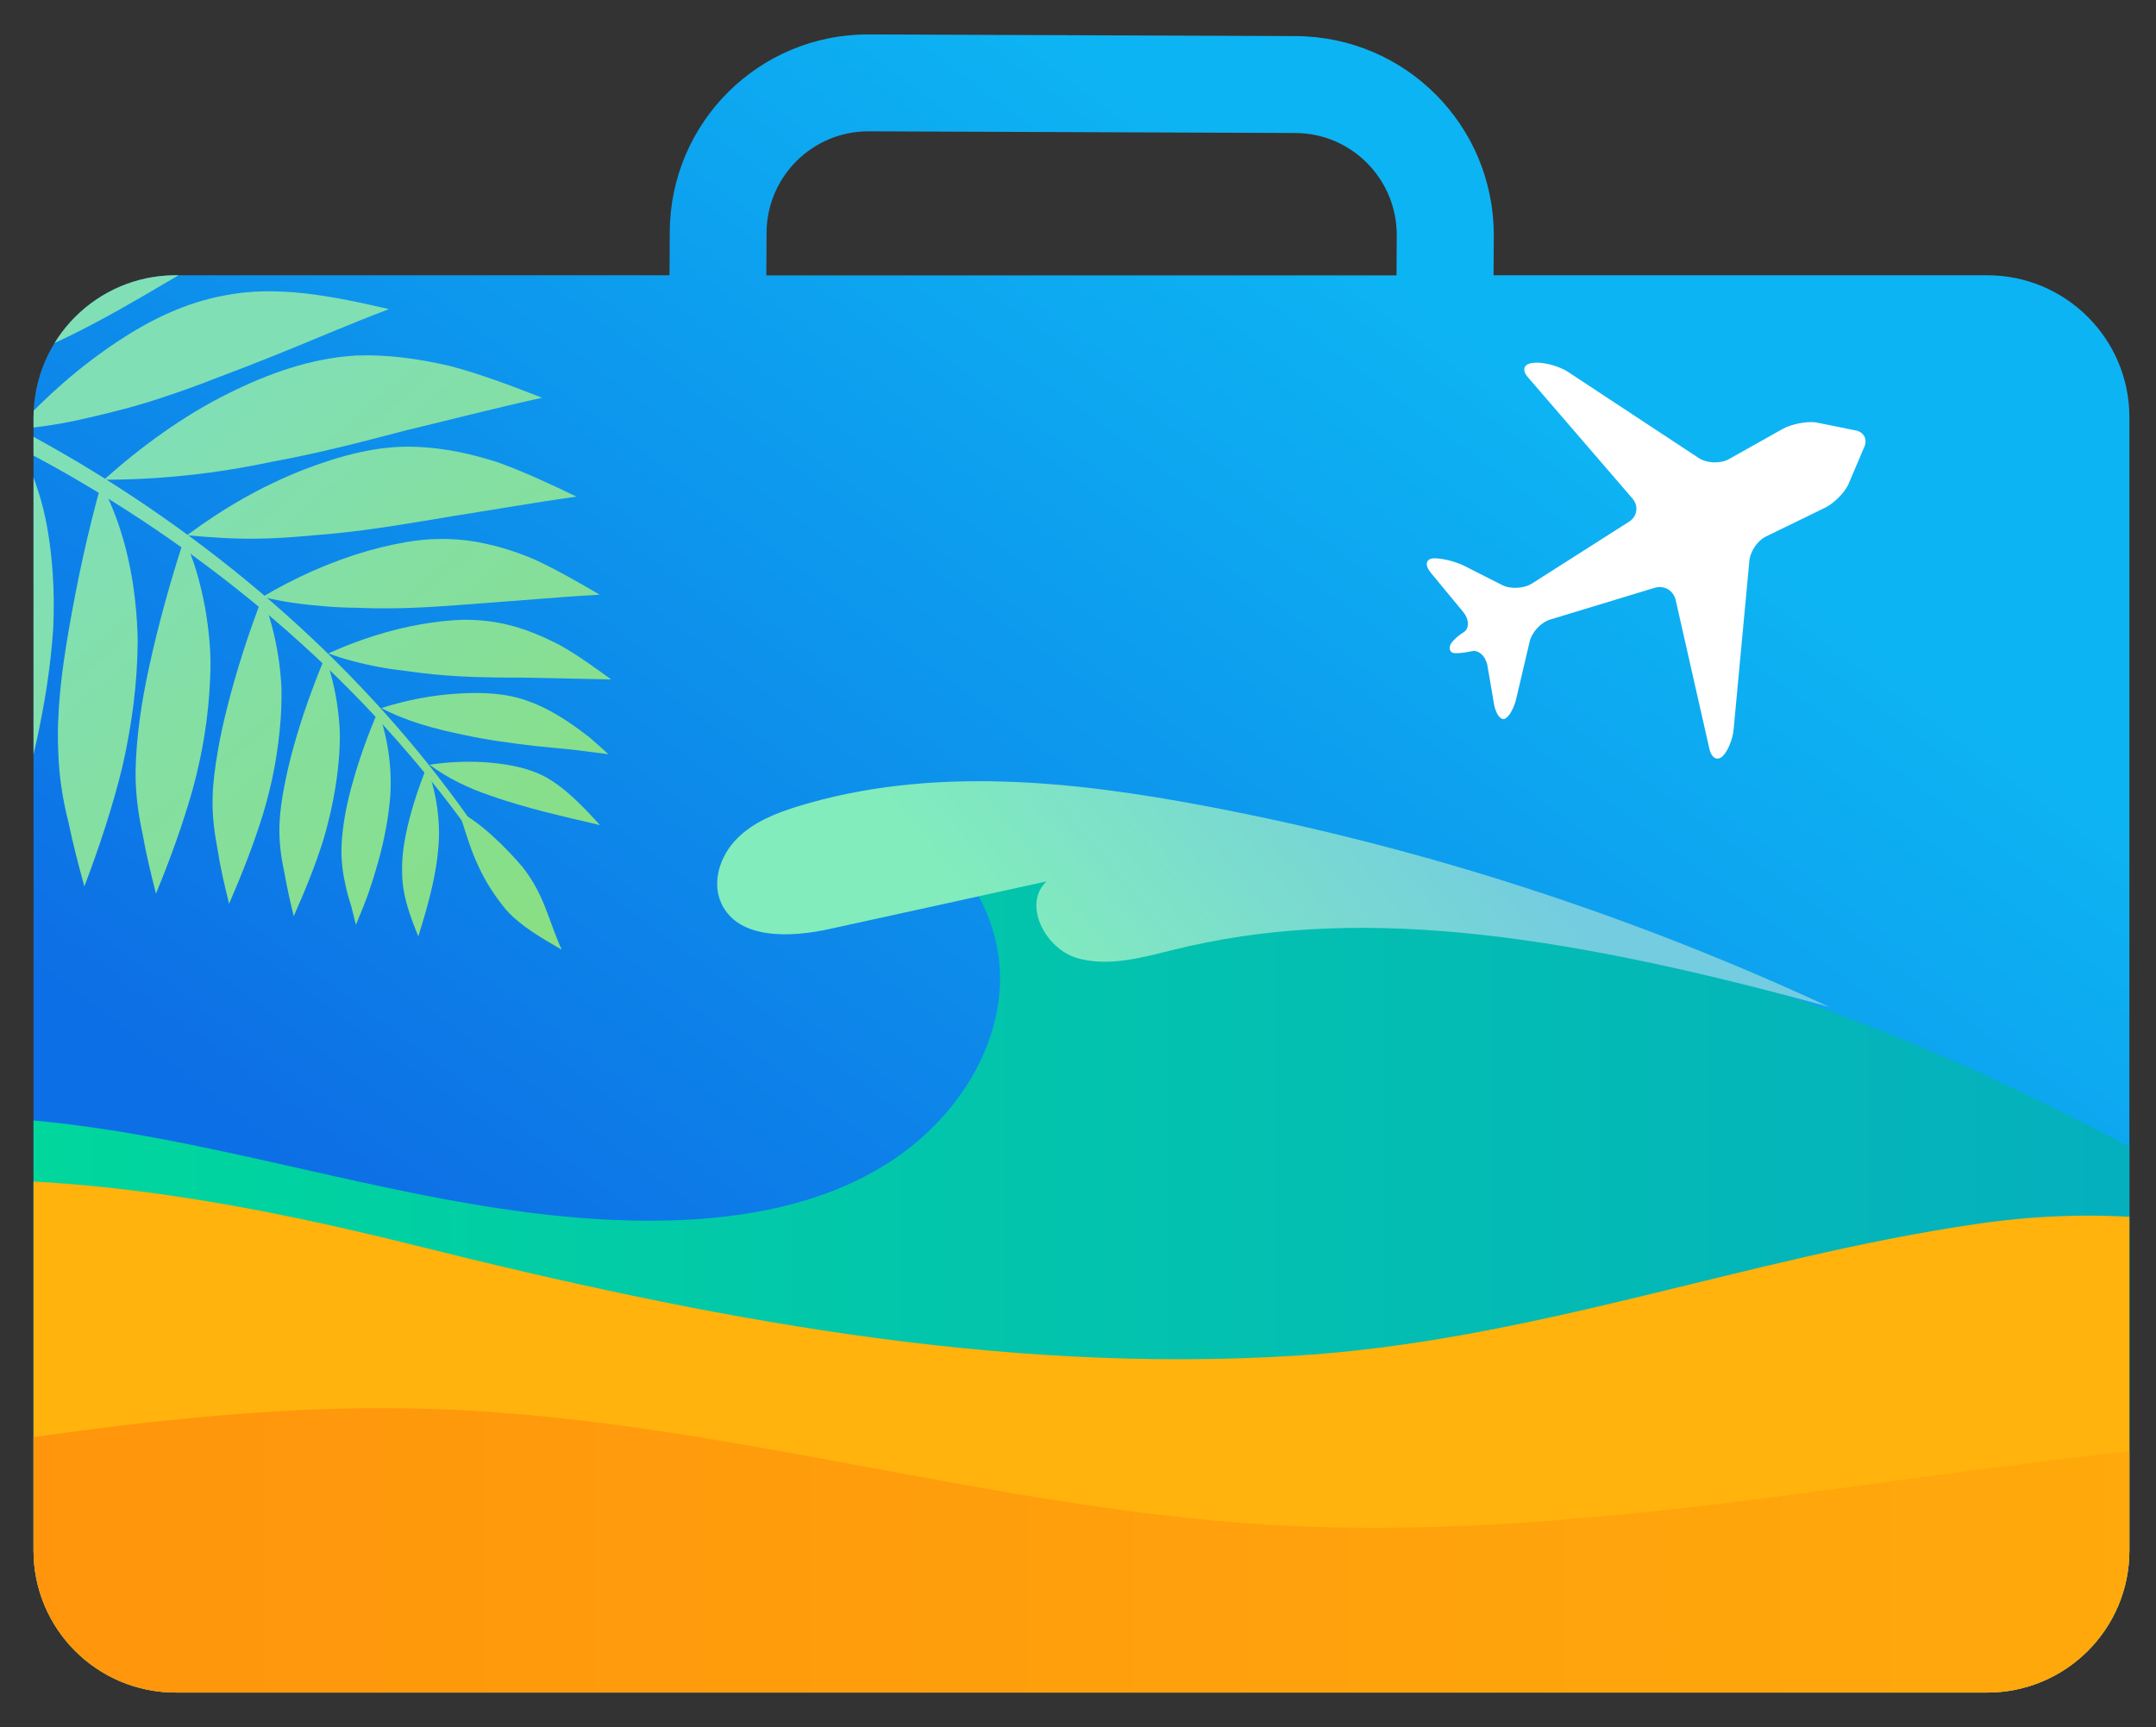
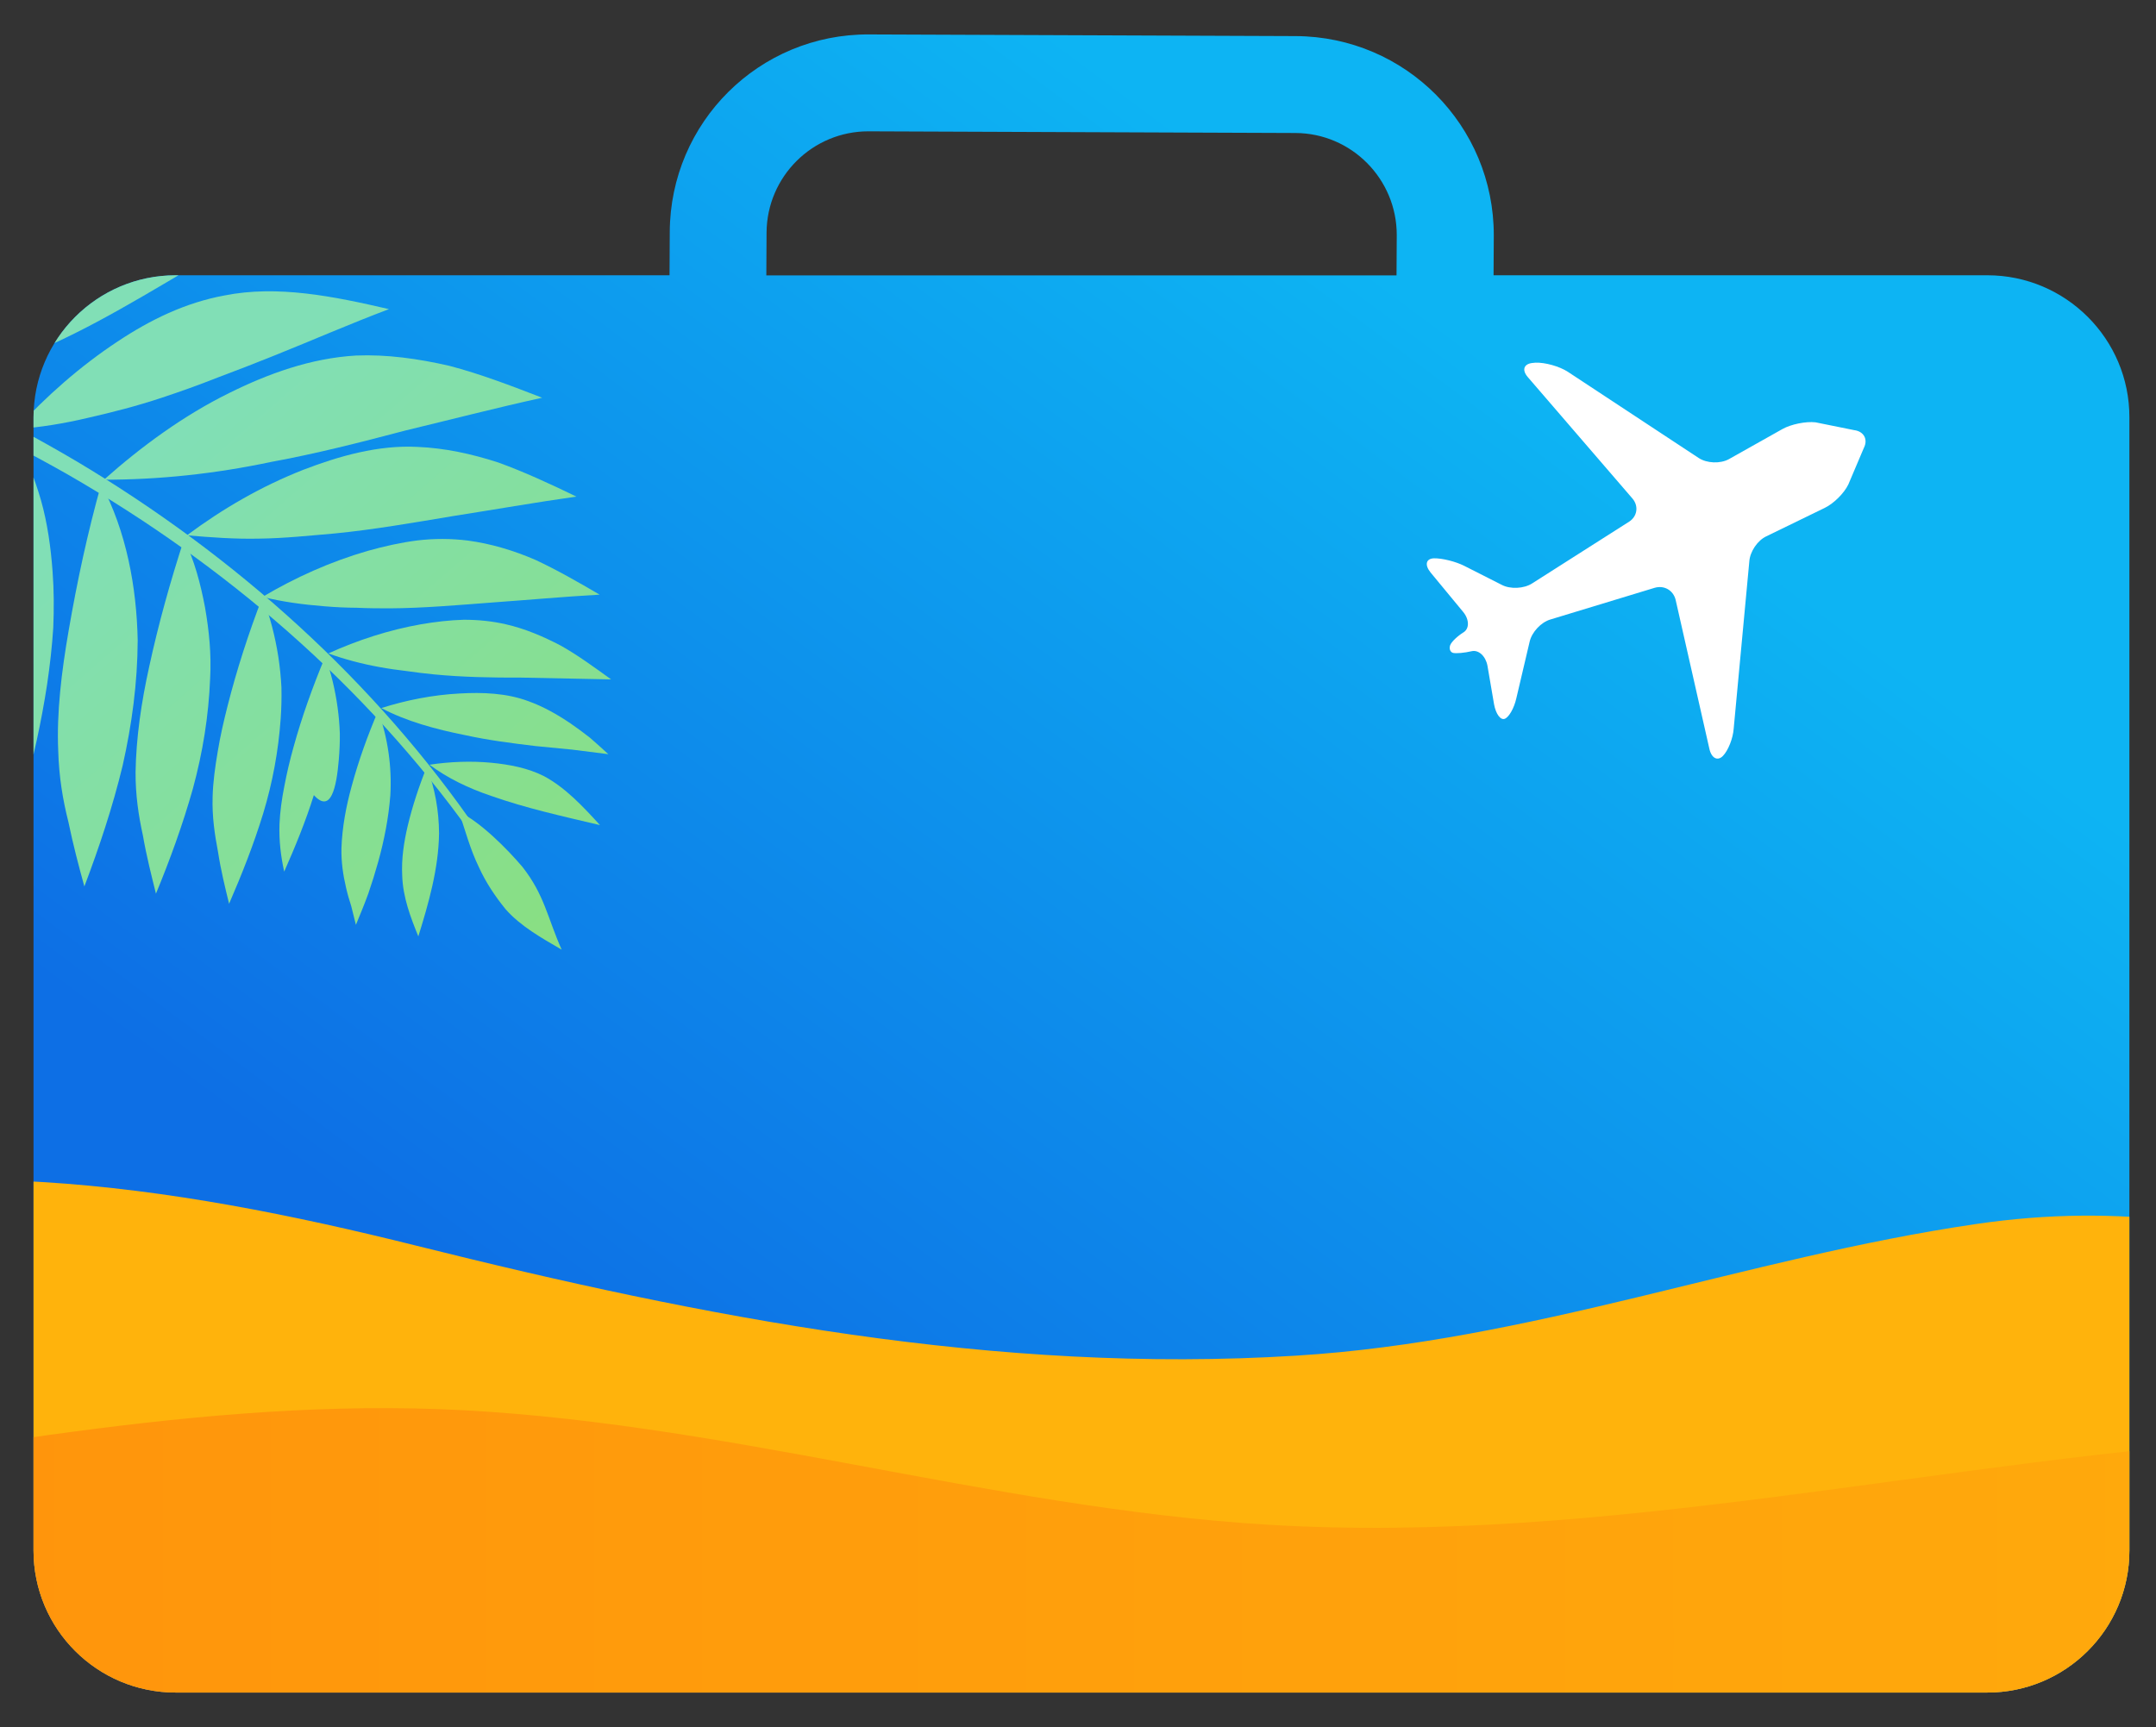
<svg xmlns="http://www.w3.org/2000/svg" xmlns:xlink="http://www.w3.org/1999/xlink" version="1.1" id="Calque_1" x="0px" y="0px" width="37.438px" height="30px" viewBox="0 0 37.438 30" enable-background="new 0 0 37.438 30" xml:space="preserve">
  <rect x="0" y="0" width="37.438" height="30" fill="#333333" stroke="none" />
  <g>
    <g>
      <g>
        <linearGradient id="SVGID_2_" gradientUnits="userSpaceOnUse" x1="299.057" y1="-399.625" x2="313.187" y2="-380.637" gradientTransform="matrix(1 0 0 -1 -286.66 -373.96)">
          <stop offset="0" style="stop-color:#0D6FE5" />
          <stop offset="1" style="stop-color:#0DB4F3" />
        </linearGradient>
        <path id="SVGID_1_" fill="url(#SVGID_2_)" d="M34.51,4.781h-8.575l0.004-0.693c0.003-1.905-1.53-3.451-3.438-3.461l-7.414-0.029     c-1.904-0.008-3.449,1.526-3.457,3.433l-0.004,0.75H3.051c-1.363,0-2.469,1.106-2.469,2.469v19.679     c0,1.366,1.106,2.468,2.469,2.468h31.456c1.362,0,2.469-1.102,2.469-2.468V7.25C36.979,5.887,35.869,4.781,34.51,4.781z      M13.311,4.037c0.007-0.971,0.798-1.758,1.771-1.756l7.414,0.029c0.974,0.005,1.758,0.8,1.758,1.771L24.25,4.783H13.307     L13.311,4.037z" />
      </g>
      <g>
        <defs>
          <path id="SVGID_3_" d="M34.51,4.781h-8.575l0.004-0.693c0.003-1.905-1.53-3.451-3.438-3.461l-7.414-0.029      c-1.904-0.008-3.449,1.526-3.457,3.433l-0.004,0.75H3.051c-1.363,0-2.469,1.106-2.469,2.469v19.679      c0,1.366,1.106,2.468,2.469,2.468h31.456c1.362,0,2.469-1.102,2.469-2.468V7.25C36.979,5.887,35.869,4.781,34.51,4.781z       M13.311,4.037c0.007-0.971,0.798-1.758,1.771-1.756l7.414,0.029c0.974,0.005,1.758,0.8,1.758,1.771L24.25,4.783H13.307      L13.311,4.037z" />
        </defs>
        <clipPath id="SVGID_4_">
          <use xlink:href="#SVGID_3_" overflow="visible" />
        </clipPath>
        <g clip-path="url(#SVGID_4_)">
          <linearGradient id="SVGID_5_" gradientUnits="userSpaceOnUse" x1="277.478" y1="-406.257" x2="334.517" y2="-406.257" gradientTransform="matrix(1 0 0 -1 -286.66 -373.96)">
            <stop offset="0" style="stop-color:#00E194" />
            <stop offset="1" style="stop-color:#05A4C8" />
          </linearGradient>
-           <path fill="url(#SVGID_5_)" d="M46.425,26.242c-4.33-3.38-9.026-6.533-14.159-8.495c-5.411-2.072-11.157-3.264-16.945-3.503      c1.259,0.272,2.113,1.619,2.04,2.905c-0.073,1.286-0.931,2.442-2.032,3.108c-1.1,0.67-2.413,0.905-3.702,0.94      c-2.646,0.07-5.236-0.663-7.824-1.213c-2.588-0.555-5.318-0.926-7.85-0.157c-6.434,1.957-5.075,9.93-4.887,15.197      c0.112,3.184,0.367,6.701,2.648,8.927c1.804,1.762,4.451,2.271,6.934,2.698c4.583,0.788,9.163,1.576,13.747,2.365      c4.127,0.711,8.284,1.426,12.472,1.325c4.189-0.099,8.453-1.058,11.902-3.438c3.504-2.42,5.99-6.272,6.751-10.461      C46.278,32.25,49.784,28.862,46.425,26.242z" />
        </g>
      </g>
      <g>
        <defs>
          <path id="SVGID_6_" d="M34.51,4.781h-8.575l0.004-0.693c0.003-1.905-1.53-3.451-3.438-3.461l-7.414-0.029      c-1.904-0.008-3.449,1.526-3.457,3.433l-0.004,0.75H3.051c-1.363,0-2.469,1.106-2.469,2.469v19.679      c0,1.366,1.106,2.468,2.469,2.468h31.456c1.362,0,2.469-1.102,2.469-2.468V7.25C36.979,5.887,35.869,4.781,34.51,4.781z       M13.311,4.037c0.007-0.971,0.798-1.758,1.771-1.756l7.414,0.029c0.974,0.005,1.758,0.8,1.758,1.771L24.25,4.783H13.307      L13.311,4.037z" />
        </defs>
        <clipPath id="SVGID_7_">
          <use xlink:href="#SVGID_6_" overflow="visible" />
        </clipPath>
        <linearGradient id="SVGID_8_" gradientUnits="userSpaceOnUse" x1="300.053" y1="-416.24" x2="301.523" y2="-399.918" gradientTransform="matrix(1 0 0 -1 -286.66 -373.96)">
          <stop offset="0.081" style="stop-color:#FF8E0C" />
          <stop offset="1" style="stop-color:#FFB30C" />
        </linearGradient>
        <path clip-path="url(#SVGID_7_)" fill="url(#SVGID_8_)" d="M-15.637,27.769c2.667-2.836,6.156-5.262,9.876-6.494     c4.248-1.407,8.746-0.699,12.988,0.36c5.014,1.252,10.066,2.234,15.276,1.911c4.093-0.252,7.795-1.695,11.793-2.284     c2.587-0.384,4.575,0.035,7.025,0.62c0.974,0.233,1.964,0.522,2.753,1.137c1.319,1.033,1.046,1.904,0.824,3.258     c-0.263,1.621-0.036,3.377-0.181,5.021c-0.304,3.474-1.433,7.141-4.227,9.218c-2.563,1.904-5.977,2.097-9.166,2.154     c-11.76,0.198-23.624-0.513-34.994-3.522c-2.328-0.613-4.7-1.366-6.544-2.915c-1.295-1.092-2.255-2.518-3.198-3.919     C-14.319,30.951-14.727,29.126-15.637,27.769z" />
      </g>
      <g>
        <defs>
          <path id="SVGID_9_" d="M34.51,4.781h-8.575l0.004-0.693c0.003-1.905-1.53-3.451-3.438-3.461l-7.414-0.029      c-1.904-0.008-3.449,1.526-3.457,3.433l-0.004,0.75H3.051c-1.363,0-2.469,1.106-2.469,2.469v19.679      c0,1.366,1.106,2.468,2.469,2.468h31.456c1.362,0,2.469-1.102,2.469-2.468V7.25C36.979,5.887,35.869,4.781,34.51,4.781z       M13.311,4.037c0.007-0.971,0.798-1.758,1.771-1.756l7.414,0.029c0.974,0.005,1.758,0.8,1.758,1.771L24.25,4.783H13.307      L13.311,4.037z" />
        </defs>
        <clipPath id="SVGID_10_">
          <use xlink:href="#SVGID_9_" overflow="visible" />
        </clipPath>
        <g clip-path="url(#SVGID_10_)">
          <linearGradient id="SVGID_11_" gradientUnits="userSpaceOnUse" x1="294.423" y1="-392.191" x2="287.127" y2="-383.786" gradientTransform="matrix(1 0 0 -1 -286.66 -373.96)">
            <stop offset="0" style="stop-color:#89DF81" />
            <stop offset="1" style="stop-color:#81DFB6" />
          </linearGradient>
          <path fill="url(#SVGID_11_)" d="M-7.644,5.092l0.077-0.422c3.136,0.599,6.168,1.728,8.913,3.352      c2.734,1.633,5.166,3.804,6.966,6.433l-0.137,0.013c-1.835-2.567-4.275-4.661-6.997-6.226C-1.553,6.688-4.559,5.63-7.644,5.092z      " />
          <linearGradient id="SVGID_12_" gradientUnits="userSpaceOnUse" x1="296.478" y1="-390.411" x2="289.175" y2="-381.999" gradientTransform="matrix(1 0 0 -1 -286.66 -373.96)">
            <stop offset="0" style="stop-color:#89DF81" />
            <stop offset="1" style="stop-color:#81DFB6" />
          </linearGradient>
          <path fill="url(#SVGID_12_)" d="M9.074,15.059C8.813,14.75,8.337,14.27,7.97,14.1c0.107,0.321,0.198,0.66,0.346,0.962      c0.12,0.264,0.281,0.505,0.463,0.729c0.256,0.292,0.616,0.495,0.974,0.703C9.504,15.934,9.458,15.551,9.074,15.059z" />
          <g>
            <g>
              <linearGradient id="SVGID_13_" gradientUnits="userSpaceOnUse" x1="293.147" y1="-393.31" x2="285.845" y2="-384.9" gradientTransform="matrix(1 0 0 -1 -286.66 -373.96)">
                <stop offset="0" style="stop-color:#89DF81" />
                <stop offset="1" style="stop-color:#81DFB6" />
              </linearGradient>
              <path fill="url(#SVGID_13_)" d="M-3.112,7.47c-0.062-0.528-0.206-1.053-0.454-1.524c-0.114,0.469-0.194,0.949-0.23,1.427        c-0.032,0.41-0.036,0.823,0.04,1.208c0.103,0.511,0.33,0.969,0.538,1.415C-3.112,9.161-3.018,8.295-3.112,7.47z" />
              <linearGradient id="SVGID_14_" gradientUnits="userSpaceOnUse" x1="293.449" y1="-393.037" x2="286.151" y2="-384.63" gradientTransform="matrix(1 0 0 -1 -286.66 -373.96)">
                <stop offset="0" style="stop-color:#89DF81" />
                <stop offset="1" style="stop-color:#81DFB6" />
              </linearGradient>
              <path fill="url(#SVGID_14_)" d="M-1.891,8.075c-0.083-0.625-0.268-1.247-0.582-1.797c-0.12,0.567-0.203,1.146-0.235,1.717        c-0.031,0.492-0.029,0.981,0.062,1.431c0.125,0.601,0.383,1.144,0.632,1.641C-1.878,10.082-1.766,9.063-1.891,8.075z" />
              <linearGradient id="SVGID_15_" gradientUnits="userSpaceOnUse" x1="293.687" y1="-392.839" x2="286.386" y2="-384.43" gradientTransform="matrix(1 0 0 -1 -286.66 -373.96)">
                <stop offset="0" style="stop-color:#89DF81" />
                <stop offset="1" style="stop-color:#81DFB6" />
              </linearGradient>
              <path fill="url(#SVGID_15_)" d="M-0.616,8.863C-0.701,8.136-0.916,7.415-1.283,6.78C-1.418,7.44-1.52,8.121-1.566,8.785        c-0.039,0.57-0.046,1.137,0.046,1.652c0.058,0.359,0.16,0.686,0.281,0.992c0.123,0.305,0.259,0.596,0.377,0.896        C-0.635,11.169-0.497,10.026-0.616,8.863z" />
              <linearGradient id="SVGID_16_" gradientUnits="userSpaceOnUse" x1="293.921" y1="-392.625" x2="286.625" y2="-384.221" gradientTransform="matrix(1 0 0 -1 -286.66 -373.96)">
                <stop offset="0" style="stop-color:#89DF81" />
                <stop offset="1" style="stop-color:#81DFB6" />
              </linearGradient>
              <path fill="url(#SVGID_16_)" d="M0.913,9.927C0.883,9.511,0.824,9.083,0.71,8.683C0.595,8.287,0.439,7.897,0.238,7.531        c-0.18,0.761-0.315,1.527-0.396,2.275c-0.065,0.638-0.112,1.293-0.044,1.884c0.103,0.788,0.364,1.477,0.603,2.122        c0.176-0.634,0.317-1.27,0.417-1.925c0.048-0.325,0.086-0.656,0.107-0.986C0.938,10.578,0.938,10.251,0.913,9.927z" />
              <linearGradient id="SVGID_17_" gradientUnits="userSpaceOnUse" x1="294.046" y1="-392.512" x2="286.752" y2="-384.11" gradientTransform="matrix(1 0 0 -1 -286.66 -373.96)">
                <stop offset="0" style="stop-color:#89DF81" />
                <stop offset="1" style="stop-color:#81DFB6" />
              </linearGradient>
              <path fill="url(#SVGID_17_)" d="M2.391,11.12c-0.018-0.922-0.198-1.895-0.634-2.711c-0.239,0.853-0.417,1.688-0.564,2.538        c-0.126,0.726-0.211,1.436-0.182,2.091c0.012,0.45,0.08,0.857,0.177,1.239c0.081,0.392,0.179,0.765,0.277,1.119        c0.255-0.673,0.49-1.375,0.665-2.1C2.29,12.584,2.388,11.862,2.391,11.12z" />
            </g>
            <g>
              <linearGradient id="SVGID_18_" gradientUnits="userSpaceOnUse" x1="295.883" y1="-390.923" x2="288.588" y2="-382.521" gradientTransform="matrix(1 0 0 -1 -286.66 -373.96)">
                <stop offset="0" style="stop-color:#89DF81" />
                <stop offset="1" style="stop-color:#81DFB6" />
              </linearGradient>
              <path fill="url(#SVGID_18_)" d="M7.624,14.475c-0.002-0.387-0.07-0.787-0.214-1.153c-0.136,0.338-0.249,0.681-0.33,1.021        c-0.069,0.293-0.11,0.579-0.096,0.861c0.012,0.385,0.146,0.728,0.28,1.06C7.439,15.7,7.616,15.09,7.624,14.475z" />
              <linearGradient id="SVGID_19_" gradientUnits="userSpaceOnUse" x1="295.625" y1="-391.148" x2="288.325" y2="-382.739" gradientTransform="matrix(1 0 0 -1 -286.66 -373.96)">
                <stop offset="0" style="stop-color:#89DF81" />
                <stop offset="1" style="stop-color:#81DFB6" />
              </linearGradient>
              <path fill="url(#SVGID_19_)" d="M6.778,13.815c0.029-0.495-0.042-0.995-0.211-1.469c-0.184,0.429-0.339,0.863-0.456,1.292        c-0.102,0.367-0.169,0.729-0.182,1.094c-0.005,0.24,0.029,0.469,0.08,0.685c0.025,0.11,0.056,0.216,0.09,0.321        c0.028,0.108,0.054,0.218,0.081,0.325c0.075-0.18,0.15-0.363,0.217-0.547c0.062-0.181,0.119-0.364,0.171-0.55        C6.671,14.595,6.747,14.21,6.778,13.815z" />
              <linearGradient id="SVGID_20_" gradientUnits="userSpaceOnUse" x1="295.324" y1="-391.407" x2="288.03" y2="-383.005" gradientTransform="matrix(1 0 0 -1 -286.66 -373.96)">
                <stop offset="0" style="stop-color:#89DF81" />
                <stop offset="1" style="stop-color:#81DFB6" />
              </linearGradient>
-               <path fill="url(#SVGID_20_)" d="M5.883,13.197c0.013-0.151,0.02-0.306,0.018-0.461c-0.005-0.149-0.018-0.299-0.039-0.45        c-0.041-0.3-0.111-0.596-0.214-0.882c-0.22,0.526-0.409,1.055-0.553,1.579c-0.063,0.225-0.115,0.448-0.157,0.669        c-0.045,0.227-0.076,0.45-0.085,0.664c-0.01,0.291,0.025,0.563,0.082,0.823c0.046,0.266,0.104,0.527,0.166,0.774        c0.188-0.425,0.373-0.875,0.515-1.329C5.747,14.137,5.843,13.674,5.883,13.197z" />
+               <path fill="url(#SVGID_20_)" d="M5.883,13.197c0.013-0.151,0.02-0.306,0.018-0.461c-0.005-0.149-0.018-0.299-0.039-0.45        c-0.041-0.3-0.111-0.596-0.214-0.882c-0.22,0.526-0.409,1.055-0.553,1.579c-0.063,0.225-0.115,0.448-0.157,0.669        c-0.045,0.227-0.076,0.45-0.085,0.664c-0.01,0.291,0.025,0.563,0.082,0.823c0.188-0.425,0.373-0.875,0.515-1.329C5.747,14.137,5.843,13.674,5.883,13.197z" />
              <linearGradient id="SVGID_21_" gradientUnits="userSpaceOnUse" x1="295.003" y1="-391.686" x2="287.707" y2="-383.282" gradientTransform="matrix(1 0 0 -1 -286.66 -373.96)">
                <stop offset="0" style="stop-color:#89DF81" />
                <stop offset="1" style="stop-color:#81DFB6" />
              </linearGradient>
              <path fill="url(#SVGID_21_)" d="M4.874,12.482c0.013-0.179,0.017-0.362,0.013-0.544c-0.009-0.177-0.027-0.354-0.054-0.531        c-0.055-0.352-0.145-0.703-0.274-1.039c-0.244,0.631-0.448,1.266-0.607,1.892c-0.068,0.268-0.129,0.534-0.172,0.798        c-0.045,0.264-0.082,0.531-0.088,0.783c-0.011,0.344,0.037,0.657,0.095,0.962c0.048,0.312,0.121,0.608,0.191,0.894        c0.219-0.505,0.427-1.029,0.593-1.571C4.734,13.587,4.834,13.046,4.874,12.482z" />
              <linearGradient id="SVGID_22_" gradientUnits="userSpaceOnUse" x1="294.545" y1="-392.088" x2="287.246" y2="-383.68" gradientTransform="matrix(1 0 0 -1 -286.66 -373.96)">
                <stop offset="0" style="stop-color:#89DF81" />
                <stop offset="1" style="stop-color:#81DFB6" />
              </linearGradient>
              <path fill="url(#SVGID_22_)" d="M3.649,11.782c0.023-0.424-0.018-0.825-0.089-1.234C3.483,10.143,3.376,9.73,3.196,9.367        c-0.238,0.729-0.446,1.476-0.605,2.211c-0.14,0.634-0.227,1.24-0.237,1.833c-0.002,0.397,0.052,0.758,0.128,1.102        c0.061,0.354,0.146,0.685,0.226,1.009c0.242-0.586,0.466-1.2,0.643-1.83C3.521,13.065,3.623,12.436,3.649,11.782z" />
            </g>
          </g>
          <g>
            <g>
              <linearGradient id="SVGID_23_" gradientUnits="userSpaceOnUse" x1="295.761" y1="-391.036" x2="288.462" y2="-382.628" gradientTransform="matrix(1 0 0 -1 -286.66 -373.96)">
                <stop offset="0" style="stop-color:#89DF81" />
                <stop offset="1" style="stop-color:#81DFB6" />
              </linearGradient>
              <path fill="url(#SVGID_23_)" d="M-2.12,4.898C-2.549,5.247-3.018,5.55-3.5,5.75c0.199-0.439,0.437-0.859,0.723-1.245        c0.247-0.33,0.529-0.642,0.881-0.869c0.478-0.319,1.047-0.442,1.619-0.548C-0.875,3.723-1.451,4.354-2.12,4.898z" />
              <linearGradient id="SVGID_24_" gradientUnits="userSpaceOnUse" x1="296.427" y1="-390.451" x2="289.13" y2="-382.045" gradientTransform="matrix(1 0 0 -1 -286.66 -373.96)">
                <stop offset="0" style="stop-color:#89DF81" />
                <stop offset="1" style="stop-color:#81DFB6" />
              </linearGradient>
              <path fill="url(#SVGID_24_)" d="M-0.691,5.395c-0.563,0.353-1.158,0.64-1.754,0.813c0.299-0.499,0.64-0.963,1.041-1.382        c0.342-0.357,0.728-0.684,1.184-0.902C0.4,3.624,1.101,3.59,1.813,3.545C0.982,4.197,0.182,4.861-0.691,5.395z" />
              <linearGradient id="SVGID_25_" gradientUnits="userSpaceOnUse" x1="297.134" y1="-389.851" x2="289.832" y2="-381.44" gradientTransform="matrix(1 0 0 -1 -286.66 -373.96)">
                <stop offset="0" style="stop-color:#89DF81" />
                <stop offset="1" style="stop-color:#81DFB6" />
              </linearGradient>
              <path fill="url(#SVGID_25_)" d="M0.887,5.986c-0.7,0.33-1.427,0.594-2.138,0.723c0.409-0.551,0.859-1.044,1.382-1.482        c0.448-0.372,0.943-0.703,1.511-0.894c0.38-0.119,0.782-0.169,1.193-0.182C3.25,4.134,3.67,4.16,4.086,4.209        C3.019,4.807,1.965,5.498,0.887,5.986z" />
              <linearGradient id="SVGID_26_" gradientUnits="userSpaceOnUse" x1="297.85" y1="-389.211" x2="290.555" y2="-380.809" gradientTransform="matrix(1 0 0 -1 -286.66 -373.96)">
                <stop offset="0" style="stop-color:#89DF81" />
                <stop offset="1" style="stop-color:#81DFB6" />
              </linearGradient>
              <path fill="url(#SVGID_26_)" d="M2.803,6.91C2.379,7.051,1.962,7.158,1.537,7.255c-0.425,0.101-0.847,0.17-1.26,0.198        c0.526-0.571,1.109-1.088,1.767-1.523C2.61,5.554,3.218,5.257,3.897,5.132C4.82,4.948,5.786,5.145,6.754,5.369        c-0.671,0.253-1.336,0.544-1.99,0.806C4.438,6.307,4.113,6.432,3.788,6.554C3.459,6.684,3.131,6.802,2.803,6.91z" />
              <linearGradient id="SVGID_27_" gradientUnits="userSpaceOnUse" x1="298.444" y1="-388.694" x2="291.151" y2="-380.292" gradientTransform="matrix(1 0 0 -1 -286.66 -373.96)">
                <stop offset="0" style="stop-color:#89DF81" />
                <stop offset="1" style="stop-color:#81DFB6" />
              </linearGradient>
              <path fill="url(#SVGID_27_)" d="M4.713,8.022c-0.995,0.211-1.965,0.31-2.908,0.31C2.459,7.75,3.191,7.215,3.978,6.827        c0.673-0.334,1.417-0.607,2.208-0.652c0.529-0.021,1.07,0.053,1.617,0.179C8.34,6.494,8.876,6.7,9.414,6.908        c-0.812,0.179-1.604,0.384-2.377,0.57C6.25,7.686,5.474,7.883,4.713,8.022z" />
            </g>
            <g>
              <linearGradient id="SVGID_28_" gradientUnits="userSpaceOnUse" x1="297.283" y1="-389.707" x2="289.987" y2="-381.303" gradientTransform="matrix(1 0 0 -1 -286.66 -373.96)">
                <stop offset="0" style="stop-color:#89DF81" />
                <stop offset="1" style="stop-color:#81DFB6" />
              </linearGradient>
              <path fill="url(#SVGID_28_)" d="M8.53,13.824c-0.391-0.131-0.76-0.309-1.072-0.542c0.354-0.053,0.715-0.068,1.077-0.034        c0.31,0.031,0.63,0.089,0.914,0.234c0.373,0.201,0.674,0.526,0.97,0.849C9.763,14.176,9.131,14.036,8.53,13.824z" />
              <linearGradient id="SVGID_29_" gradientUnits="userSpaceOnUse" x1="297.637" y1="-389.403" x2="290.338" y2="-380.996" gradientTransform="matrix(1 0 0 -1 -286.66 -373.96)">
                <stop offset="0" style="stop-color:#89DF81" />
                <stop offset="1" style="stop-color:#81DFB6" />
              </linearGradient>
              <path fill="url(#SVGID_29_)" d="M8.08,12.769c-0.514-0.102-1.024-0.241-1.459-0.471c0.437-0.138,0.89-0.228,1.357-0.253        c0.399-0.023,0.818-0.008,1.196,0.133c0.257,0.092,0.498,0.228,0.732,0.386c0.116,0.079,0.229,0.164,0.342,0.252        c0.107,0.093,0.211,0.188,0.316,0.283l-0.626-0.079c-0.212-0.02-0.425-0.041-0.637-0.062        C8.879,12.908,8.473,12.855,8.08,12.769z" />
              <linearGradient id="SVGID_30_" gradientUnits="userSpaceOnUse" x1="297.943" y1="-389.136" x2="290.647" y2="-380.731" gradientTransform="matrix(1 0 0 -1 -286.66 -373.96)">
                <stop offset="0" style="stop-color:#89DF81" />
                <stop offset="1" style="stop-color:#81DFB6" />
              </linearGradient>
              <path fill="url(#SVGID_30_)" d="M7.535,11.713c-0.158-0.015-0.315-0.035-0.469-0.057c-0.161-0.019-0.319-0.041-0.476-0.07        c-0.309-0.056-0.608-0.135-0.889-0.237c0.51-0.231,1.05-0.408,1.613-0.507c0.243-0.041,0.489-0.071,0.739-0.078        c0.245,0,0.488,0.023,0.731,0.079c0.329,0.075,0.646,0.209,0.955,0.371c0.302,0.17,0.585,0.379,0.873,0.586        c-0.519-0.009-1.042-0.021-1.55-0.031C8.539,11.771,8.03,11.761,7.535,11.713z" />
              <linearGradient id="SVGID_31_" gradientUnits="userSpaceOnUse" x1="298.167" y1="-388.94" x2="290.869" y2="-380.534" gradientTransform="matrix(1 0 0 -1 -286.66 -373.96)">
                <stop offset="0" style="stop-color:#89DF81" />
                <stop offset="1" style="stop-color:#81DFB6" />
              </linearGradient>
              <path fill="url(#SVGID_31_)" d="M6.761,10.566c-0.188,0-0.375-0.001-0.562-0.01c-0.192-0.001-0.38-0.01-0.566-0.026        c-0.371-0.029-0.733-0.078-1.074-0.163c0.57-0.338,1.181-0.613,1.833-0.801c0.279-0.078,0.567-0.143,0.859-0.18        c0.291-0.034,0.578-0.034,0.876,0.003C8.524,9.443,8.92,9.56,9.301,9.726c0.375,0.175,0.744,0.387,1.111,0.602        c-0.627,0.036-1.242,0.092-1.845,0.135C7.96,10.509,7.35,10.563,6.761,10.566z" />
              <linearGradient id="SVGID_32_" gradientUnits="userSpaceOnUse" x1="298.365" y1="-388.772" x2="291.067" y2="-380.365" gradientTransform="matrix(1 0 0 -1 -286.66 -373.96)">
                <stop offset="0" style="stop-color:#89DF81" />
                <stop offset="1" style="stop-color:#81DFB6" />
              </linearGradient>
              <path fill="url(#SVGID_32_)" d="M5.815,9.265C5.384,9.302,4.934,9.35,4.506,9.355c-0.433,0.01-0.842-0.022-1.261-0.057        c0.629-0.468,1.298-0.854,2.021-1.138c0.619-0.238,1.302-0.434,1.984-0.398C7.716,7.781,8.185,7.881,8.65,8.032        c0.454,0.164,0.906,0.374,1.359,0.593C9.288,8.727,8.58,8.852,7.887,8.96C7.189,9.076,6.492,9.199,5.815,9.265z" />
            </g>
          </g>
        </g>
      </g>
      <g>
        <defs>
          <path id="SVGID_33_" d="M34.51,4.781h-8.575l0.004-0.693c0.003-1.905-1.53-3.451-3.438-3.461l-7.414-0.029      c-1.904-0.008-3.449,1.526-3.457,3.433l-0.004,0.75H3.051c-1.363,0-2.469,1.106-2.469,2.469v19.679      c0,1.366,1.106,2.468,2.469,2.468h31.456c1.362,0,2.469-1.102,2.469-2.468V7.25C36.979,5.887,35.869,4.781,34.51,4.781z       M13.311,4.037c0.007-0.971,0.798-1.758,1.771-1.756l7.414,0.029c0.974,0.005,1.758,0.8,1.758,1.771L24.25,4.783H13.307      L13.311,4.037z" />
        </defs>
        <clipPath id="SVGID_34_">
          <use xlink:href="#SVGID_33_" overflow="visible" />
        </clipPath>
        <linearGradient id="SVGID_35_" gradientUnits="userSpaceOnUse" x1="267.459" y1="-408.581" x2="342.871" y2="-408.581" gradientTransform="matrix(1 0 0 -1 -286.66 -373.96)">
          <stop offset="0.081" style="stop-color:#FF8E0C" />
          <stop offset="1" style="stop-color:#FFB30C" />
        </linearGradient>
        <path clip-path="url(#SVGID_34_)" fill="url(#SVGID_35_)" d="M-19.202,24.615c4.082,1.95,8.83,1.88,13.317,1.305     c4.487-0.568,8.953-1.604,13.472-1.447c4.857,0.174,9.579,1.717,14.432,2.009c5.916,0.356,11.775-1.154,17.69-1.515     c5.914-0.359,12.43,0.718,16.384,5.138c0.542,3.291-0.838,7.295-3.308,9.535c-2.469,2.241-5.74,3.43-9.029,3.965     c-3.292,0.538-6.643,0.473-9.977,0.506c-11.573,0.105-23.186,1.399-34.684,0.1c-2.867-0.321-5.837-0.854-8.156-2.569     C-14.449,37.661-13.95,28.773-19.202,24.615z" />
      </g>
      <g>
        <defs>
-           <path id="SVGID_36_" d="M34.51,4.781h-8.575l0.004-0.693c0.003-1.905-1.53-3.451-3.438-3.461l-7.414-0.029      c-1.904-0.008-3.449,1.526-3.457,3.433l-0.004,0.75H3.051c-1.363,0-2.469,1.106-2.469,2.469v19.679      c0,1.366,1.106,2.468,2.469,2.468h31.456c1.362,0,2.469-1.102,2.469-2.468V7.25C36.979,5.887,35.869,4.781,34.51,4.781z       M13.311,4.037c0.007-0.971,0.798-1.758,1.771-1.756l7.414,0.029c0.974,0.005,1.758,0.8,1.758,1.771L24.25,4.783H13.307      L13.311,4.037z" />
-         </defs>
+           </defs>
        <clipPath id="SVGID_37_">
          <use xlink:href="#SVGID_36_" overflow="visible" />
        </clipPath>
        <linearGradient id="SVGID_38_" gradientUnits="userSpaceOnUse" x1="305.854" y1="-392.503" x2="312.113" y2="-387.392" gradientTransform="matrix(1 0 0 -1 -286.66 -373.96)">
          <stop offset="0" style="stop-color:#82ECBC" />
          <stop offset="1" style="stop-color:#73CCE0" />
        </linearGradient>
-         <path clip-path="url(#SVGID_37_)" fill="url(#SVGID_38_)" d="M13.859,14.004c-0.387,0.119-0.781,0.274-1.066,0.566     c-0.286,0.289-0.437,0.743-0.27,1.114c0.292,0.645,1.217,0.602,1.91,0.445c1.248-0.272,2.493-0.547,3.74-0.821     c-0.419,0.396-0.03,1.16,0.522,1.33c0.551,0.162,1.143-0.008,1.701-0.146c3.052-0.751,6.441-0.359,11.368,0.997     c-3.438-1.597-7.07-2.775-10.797-3.483C18.619,13.559,16.151,13.301,13.859,14.004z" />
      </g>
    </g>
    <path fill="#FFFFFF" d="M32.198,7.471l-0.673-0.136c-0.168-0.019-0.426,0.034-0.572,0.116l-0.932,0.524   c-0.149,0.082-0.383,0.073-0.525-0.021l-2.272-1.497c-0.143-0.093-0.394-0.165-0.566-0.158l-0.021,0.003   c-0.173,0.007-0.22,0.117-0.108,0.247l1.819,2.111c0.109,0.129,0.084,0.308-0.058,0.4l-1.685,1.073   c-0.142,0.092-0.381,0.104-0.53,0.024L25.43,9.83C25.28,9.753,25.042,9.694,24.9,9.697c-0.139,0.005-0.166,0.114-0.058,0.247   l0.565,0.684c0.107,0.129,0.111,0.289,0.007,0.354s-0.21,0.163-0.233,0.226c-0.021,0.061,0.003,0.12,0.052,0.132   c0.054,0.012,0.196,0,0.319-0.029c0.124-0.03,0.246,0.085,0.277,0.251l0.115,0.672c0.031,0.167,0.112,0.279,0.186,0.25   c0.073-0.029,0.162-0.185,0.2-0.354l0.231-0.983c0.037-0.167,0.199-0.341,0.363-0.388l1.809-0.55   c0.165-0.048,0.324,0.044,0.364,0.211l0.585,2.583c0.036,0.166,0.143,0.221,0.235,0.127s0.177-0.307,0.188-0.478l0.271-2.901   c0.011-0.17,0.143-0.366,0.297-0.437l1.011-0.492c0.154-0.073,0.339-0.255,0.412-0.409l0.268-0.631   C32.442,7.631,32.364,7.492,32.198,7.471z" />
  </g>
</svg>